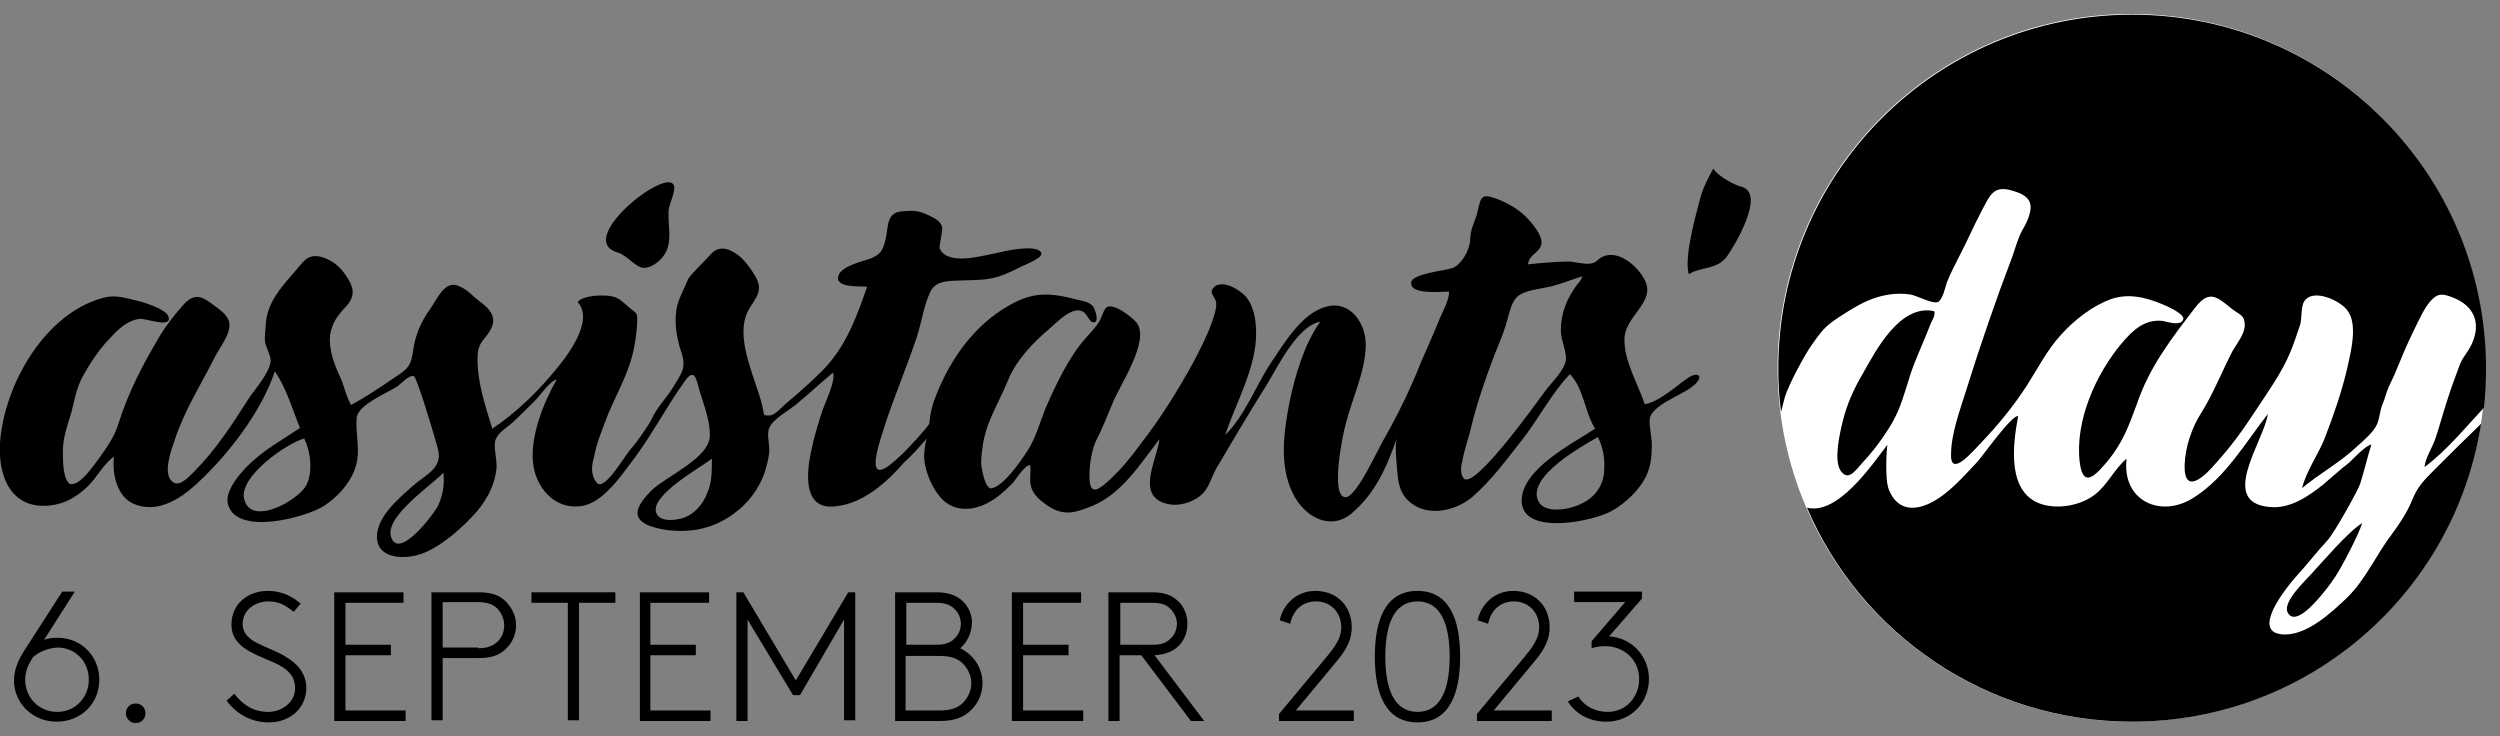
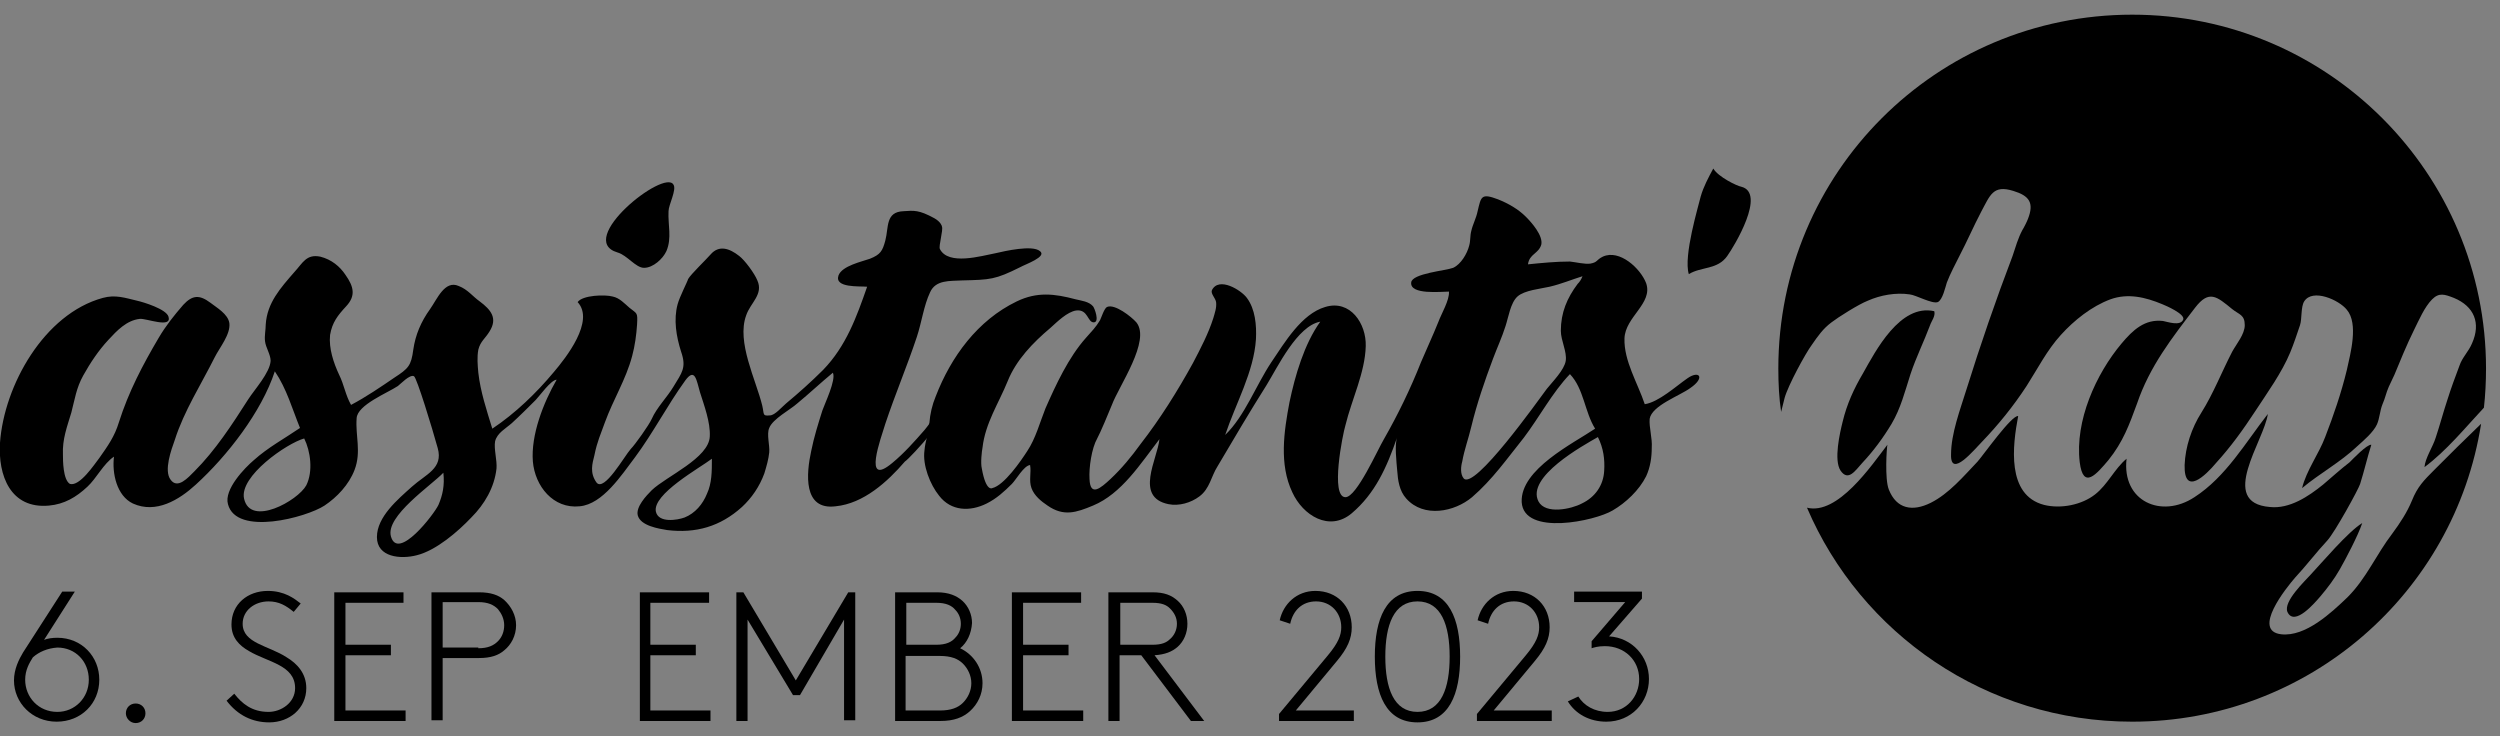
<svg xmlns="http://www.w3.org/2000/svg" version="1.1" x="0px" y="0px" viewBox="0 0 357.5 105.3" style="enable-background:new 0 0 357.5 105.3;" xml:space="preserve">
  <rect x="0" y="0" width="357.5" height="105.3" fill="#808080" stroke="none" />
  <style type="text/css">
	.st0{fill:#FFFFFF;}
</style>
  <g id="Ebene_1">
-     <circle class="st0" cx="304.8" cy="52.6" r="50.6" />
    <g>
      <path d="M136,57.2c-1.5,0.8-2.7,3-3.8,4.3c-1.4,1.6-2.9,3.3-4.6,4.7c-4.3,3.6-1.6-3.6-1-5.6c1.4-4.2,3.1-8.2,4.5-12.4    c0.7-2.1,1-4.5,1.9-6.4c0.8-1.8,2.8-1.6,4.6-1.7c4-0.1,4.7-0.1,8.3-1.9c0.7-0.4,3.9-1.5,2.8-2.3c-1.1-0.9-5,0-6.3,0.3    c-2.1,0.4-6.8,1.8-8-0.6c-0.2-0.4,0.5-2.7,0.3-3.2c0-0.1-0.2-0.7-1.1-1.2c-2.2-1.2-2.9-1.1-4.4-1c-2.6,0.1-2.1,2.3-2.6,4.2    c-0.4,1.5-0.7,2-2.2,2.6c-1.1,0.4-4,1-4.5,2.4c-0.6,1.8,3,1.5,4.1,1.6c-1.5,4.3-3,8.5-6.3,11.9c-1.7,1.7-3.5,3.3-5.3,4.8    c-0.6,0.5-1.6,1.7-2.3,1.7c-1.1,0.1-0.8-0.1-1.1-1.4c-0.9-3.7-3.7-9.1-2.3-12.9c0.6-1.8,2.5-3,1.6-5c-0.4-1-1.8-2.9-2.6-3.5    c-1.4-1.1-2.9-1.6-4.1-0.2c-0.6,0.7-2.8,2.8-3.2,3.5c-0.1,0.4-1.2,2.5-1.5,3.6c-0.6,2.2-0.2,4.6,0.5,6.8c0.8,2.3,0.1,3-1.1,5    c-0.9,1.5-2.4,3-3.1,4.6c-0.4,0.9-2.4,3.7-3,4.3c-0.9,1-3.8,6.2-4.9,4.8c-1-1.4-0.6-2.7-0.3-3.9c0.4-2,0.9-3,1.5-4.7    c1.2-3.3,3-6.1,3.9-9.5c0.4-1.5,0.6-3,0.7-4.5c0.1-1.8,0-1.5-1.1-2.4c-0.7-0.6-1.4-1.4-2.4-1.6c-1.1-0.3-4.3-0.2-5,0.8    c2.5,2.7-1.7,8-3.4,10c-2.5,3-5.5,5.9-8.8,8.1c-0.8-2.6-1.7-5.3-2-8c-0.1-1.1-0.2-2.2,0-3.3c0.3-1.2,1-1.6,1.6-2.6    c1.2-1.9,0.2-3.1-1.4-4.3c-1-0.7-1.7-1.7-3-2.2c-2-0.9-3.1,1.9-4.1,3.3c-1.3,1.8-2.1,3.7-2.4,5.8c-0.3,2.3-0.7,2.7-2.7,4    c-1.9,1.3-4.1,2.8-6.2,3.9c-0.8-1.4-1-2.9-1.7-4.3c-0.8-1.7-1.5-3.8-1.3-5.7c0.3-1.8,1.1-2.8,2.3-4.1c1.4-1.5,1.1-2.8-0.1-4.5    c-0.8-1.2-2-2.2-3.6-2.6c-2-0.4-2.5,0.9-3.7,2.2c-2,2.3-3.9,4.4-4.1,7.5c0,0.8-0.2,1.6-0.1,2.4c0.1,0.9,0.8,1.9,0.8,2.8    c-0.1,1.7-2.3,4.1-3.2,5.5c-2.3,3.6-4.7,7.3-7.7,10.3c-0.9,0.9-2.4,2.6-3.4,1.2c-1-1.3,0.1-4.3,0.6-5.7c1.3-4.1,3.8-8,5.7-11.8    c0.7-1.4,2.3-3.3,2.1-4.9c-0.2-1.3-1.8-2.2-2.7-2.9c-1.6-1.2-2.6-1.1-3.9,0.3c-1.3,1.5-2.5,3-3.5,4.7c-2.3,3.9-4.3,7.7-5.7,12.1    c-0.6,2-1.6,3.4-2.8,5.1c-0.7,0.9-2.8,4.1-4.2,3.7C9,68.6,9,65.8,9,65c-0.1-2.2,0.6-4,1.2-6c0.5-1.9,0.7-3.5,1.7-5.3    c1-1.8,2.2-3.6,3.6-5.1c1.2-1.3,2.6-2.8,4.5-3c0.9-0.1,4.6,1.4,4.1-0.3c-0.3-1.1-3.6-2.1-4.5-2.3c-1.7-0.4-3.1-0.9-4.9-0.4    C6.3,44.9,0.6,55.1,0,63.3c-0.3,4.7,1.5,9.5,7,9c2.2-0.2,3.9-1.2,5.5-2.7c1.3-1.2,2.3-3.3,3.8-4.3C16,67.7,16.7,70.9,19,72    c3.3,1.5,6.6-0.5,9-2.7c4.5-4.1,9.4-10.4,11.3-16.2c1.7,2.5,2.5,5.4,3.6,8.1c-2.2,1.5-4.6,2.8-6.6,4.6C35,66.9,32,70,32.6,72.1    c1.2,4.6,11.2,1.9,13.8,0.2c1.8-1.2,3.5-3,4.3-5.1c1-2.6,0.1-4.9,0.3-7.4c0.1-1.9,4.4-3.6,5.9-4.6c0.4-0.3,1.7-1.7,2.3-1.4    c0.4,0.2,2.6,7.4,3.4,10.3c0.8,2.9-1.7,3.7-3.7,5.5c-2,1.8-5,4.3-5,7.2c0,2.9,3.4,3.2,5.7,2.6c2.8-0.7,5.9-3.4,7.8-5.4    c1.9-1.9,3.3-4.3,3.6-7c0.1-1.2-0.4-2.8-0.2-3.9c0.3-1.2,1.5-1.8,2.4-2.6c1.2-1.1,2.3-2.2,3.4-3.3c0.5-0.5,2.2-2.9,3-2.9    c-1.9,3.3-3.7,7.9-3.4,11.7c0.3,3.5,2.9,6.8,6.7,6.4c3.3-0.3,6-4.5,7.9-7c2.6-3.5,4.6-7.4,7.2-11c1.4-1.9,1.6,0,2.1,1.7    c0.6,1.9,1.5,4.3,1.4,6.3c-0.1,3.1-6.2,5.7-8.3,7.7c-0.8,0.8-2.3,2.4-2,3.6c0.4,1.5,3,1.9,4.2,2.1c4.1,0.5,7.6-0.5,10.7-3.3    c1.4-1.3,2.5-2.9,3.2-4.8c0.3-1,0.6-2,0.7-3c0.1-1-0.4-2.6,0-3.5c0.5-1.3,3-2.6,4-3.5c1.7-1.4,3.4-3,5.1-4.4    c0.5,1-1.2,4.5-1.5,5.4c-0.6,1.9-1.2,3.8-1.6,5.8c-0.7,3.2-1.2,8.5,3.5,7.9c4-0.4,7.4-3.5,9.9-6.4C130.2,65.5,136.8,58.2,136,57.2    z M43.8,69.4c-1.2,2.2-8,6-8.9,1.9c-0.7-3.2,6.1-7.9,8.6-8.6C44.4,64.5,44.8,67.4,43.8,69.4z M62.7,72.2c-0.6,1.3-5.8,8.1-6.8,4.5    c-0.8-2.9,5.8-7.3,7.5-9.1C63.6,69.4,63.3,70.8,62.7,72.2z M101.1,70.6c-0.6,1.5-1.7,2.8-3.2,3.4c-1.1,0.4-3.7,0.8-4.1-0.8    c-0.6-2.5,6.3-6.3,8-7.6C101.8,67.4,101.8,69.1,101.1,70.6z" />
      <path d="M241.3,54.1c-1.6,1.1-4.1,3.4-6.1,3.7c-1-3-3-6.2-2.9-9.4c0.1-3.1,4.1-5,3.1-7.9c-0.8-2.1-3.8-4.9-6.2-3.8    c-1,0.5-0.7,0.8-1.8,1c-0.8,0.1-2-0.2-2.9-0.3c-2,0-4,0.2-6,0.4c0.2-1.5,1.5-1.5,1.9-2.8c0.3-1.3-1.4-3.2-2.2-4    c-1.1-1.1-2.5-1.9-4-2.5c-2.4-0.9-2.4-0.4-2.9,1.7c-0.2,1-0.7,1.9-0.9,2.8c-0.2,0.7-0.1,1.4-0.3,2.1c-0.3,1.2-1.2,2.7-2.3,3.2    c-1,0.4-5.9,0.8-6,2.1c-0.2,1.8,4.3,1.3,5.4,1.3c0.1,1.2-1.1,3.2-1.5,4.3c-0.8,2-1.7,3.9-2.5,5.8c-1.5,3.8-3.3,7.5-5.3,11    c-0.9,1.5-3.9,8.3-5.5,8.3c-2.2,0-0.4-9,0-10.3c0.9-3.7,2.8-7.5,2.9-11.3c0.1-3.2-2.2-6.7-5.8-5.6c-3.4,1-5.8,5.1-7.7,7.9    c-2.2,3.3-3.8,7.7-6.6,10.4c1.5-4.5,4.1-9,4.4-13.7c0.1-2-0.1-4.3-1.3-5.9c-0.8-1.1-4-3.1-5-1.1c-0.2,0.5,0.5,1.1,0.6,1.7    c0.1,0.8-0.2,1.6-0.4,2.3c-0.7,2.2-1.8,4.3-2.9,6.4c-2.2,4-4.7,8-7.5,11.6c-1.3,1.8-2.7,3.5-4.3,5c-1.4,1.3-2.9,2.6-3,0    c-0.1-1.6,0.3-4.4,1.1-5.8c0.4-0.7,1.7-3.8,2.1-4.8c1-2.7,5.6-9.2,3.5-11.8c-0.7-0.8-3.1-2.7-4.2-2.2c-0.4,0.2-0.8,1.5-1,1.9    c-0.6,1-1.2,1.6-2,2.5c-2.5,2.8-4.3,6.7-5.8,10.1c-0.8,2-1.4,4.3-2.6,6.1c-0.9,1.4-3.3,4.9-5,5.3c0,0-0.9,0.6-1.5-2.8    c-0.2-0.8,0-2.5,0.1-3c0.4-3.5,2.3-6.3,3.6-9.5c1.2-3,3.6-5.5,6.1-7.6c1-0.9,2.4-2.3,3.7-2.5c1.7-0.2,1.6,1.7,2.5,1.7    c0.9,0,0.1-2.1-0.1-2.3c-0.6-0.7-1.7-0.8-2.5-1c-3-0.8-5.5-1.1-8.4,0.3c-5.6,2.7-9.4,7.9-11.6,13.6c-0.5,1.2-0.8,2.5-0.9,3.8    c-0.1,1.4-0.6,2.6-0.7,3.9c-0.3,2.1,0.8,4.9,2.1,6.5c1.7,2.2,4.4,2.3,6.8,1.1c1.4-0.7,2.5-1.7,3.6-2.8c0.6-0.6,1.7-2.6,2.6-2.7    c0.2,1.1-0.2,2.2,0.2,3.3c0.4,1.1,1.4,1.9,2.3,2.5c2.3,1.6,4.1,1,6.5,0c4.1-1.7,6.8-6,9.5-9.5c-0.3,2.9-3.6,8.3,1.3,9.3    c1.5,0.3,3.2-0.2,4.4-1.1c1.5-1.1,1.7-2.9,2.6-4.3c2.3-3.9,4.6-7.8,7-11.6c1.6-2.6,4.4-8.5,7.7-9.1c-2.3,3.2-3.6,7.7-4.4,11.5    c-0.8,4.2-1.5,8.9,0.4,12.9c1.5,3.3,5.3,5.7,8.5,3c3.3-2.8,5-6.5,6.5-10.9c-0.4,1-0.1,3.6,0,4.8c0.1,1.4,0.3,2.9,1.3,4    c2.5,2.8,6.9,1.9,9.4-0.2c2.9-2.5,5-5.5,7.4-8.5c2.2-2.9,4.1-6.5,6.6-9.1c2,2.1,2.1,5.4,3.6,7.8c-3.1,2.1-10.7,5.8-10.5,10.5    c0.3,4.9,10.5,2.7,13,1.2c1.9-1.1,3.8-2.9,4.8-4.9c0.6-1.3,0.8-2.7,0.8-4.1c0.1-1.3-0.4-2.9-0.3-4.1c0.3-1.9,4.3-3.3,5.8-4.4    C243.9,54,243,52.9,241.3,54.1z M225.6,40.6c-1.5,2-2.4,4.1-2.4,6.7c0,1.4,0.9,3,0.7,4.3c-0.2,1.3-1.9,3-2.7,4    c-1.2,1.6-10.4,14.6-11.9,12.8c-0.5-0.6-0.4-1.7-0.2-2.4c0.3-1.7,0.9-3.3,1.3-5c0.8-3.3,1.9-6.5,3.1-9.7c0.6-1.6,1.3-3.1,1.8-4.7    c0.4-1.2,0.7-3.3,1.7-4.2c1-0.9,3.3-1.1,4.6-1.4c1.7-0.4,3.1-1,4.7-1.5C226.1,40,225.9,40.3,225.6,40.6z M229.4,67.3    c-0.1,2.1-1.3,3.8-3.2,4.7c-1.5,0.8-5.2,1.6-6.2-0.3c-1.8-3.5,6.4-8,8.5-9.2C229.3,64.1,229.5,65.7,229.4,67.3z" />
      <path d="M249,26.7c-0.6-0.1-3.3-1.4-4-2.6c-0.7,1.3-1.4,2.6-1.8,4c-0.3,1.3-2.5,8.5-1.7,11.1c1.8-1.1,4.1-0.6,5.5-2.6    C248,35.2,252.6,27.6,249,26.7z" />
      <path d="M88.3,36.1c1.4,0.4,2.6,2.2,3.8,2.2c1.3,0,2.7-1.3,3.2-2.4c0.8-1.9,0.2-3.7,0.3-5.7c0-0.9,1.2-3.1,0.7-3.8    C95,24.1,82.2,34.3,88.3,36.1z" />
    </g>
    <g>
      <path d="M259.1,49.3c0.9-1.3,1.6-2.3,2.8-3.2c0.9-0.7,3.9-2.6,5.2-3.1c1.8-0.8,4-1.2,6-0.9c0.9,0.1,3.2,1.4,4,1.1    c0.7-0.3,1.1-2.2,1.3-2.8c0.5-1.3,1.2-2.6,1.8-3.8c1.1-2.1,2-4.2,3.1-6.3c1.3-2.4,1.7-3.9,4.6-3c2.3,0.7,3,1.7,2.1,4    c-0.1,0.3-0.6,1.3-0.8,1.6c-0.6,1.1-1,2.5-1.4,3.7c-2.4,6.3-4.6,12.7-6.6,19.1c-0.9,2.9-2.2,6.3-2.2,9.3c-0.1,3.5,3.4-0.8,4.4-1.8    c2.4-2.5,4.5-5.1,6.4-8c1.6-2.5,2.9-5.1,4.9-7.3c1.9-2.1,4.4-4.1,7.1-5.1c2.5-0.9,5-0.3,7.4,0.7c0.5,0.2,3.3,1.4,3,2.2    c-0.4,1-2.3,0.3-2.9,0.2c-2.6-0.3-4.3,1.3-5.9,3.2c-3.7,4.4-6.7,11.1-6,17c0.5,4,2.4,1.7,4.1-0.3c2.1-2.6,3-5.1,4.1-8.1    c1.8-5.3,5-9.4,8.3-13.7c2-2.6,3.1-1.6,5.3,0.2c1,0.8,1.8,0.8,1.8,2.3c0,1.3-1.2,2.7-1.8,3.8c-1.5,2.9-2.7,6-4.4,8.7    c-1.4,2.2-2.3,4.9-2.4,7.5c-0.1,4.5,3,1.5,4.5-0.3c2.1-2.3,3.9-4.8,5.6-7.4c1.7-2.6,3.8-5.5,5-8.4c0.5-1.2,1-2.7,1.4-3.9    c0.3-0.9,0.1-2.6,0.6-3.4c1.2-1.9,5-0.2,6.1,1.2c1.7,2,0.5,6.3,0,8.6c-0.8,3.3-1.9,6.5-3.1,9.6c-0.9,2.4-2.7,4.8-3.3,7.3    c2.5-2.1,5.5-3.7,7.9-6c0.9-0.8,2.3-2,2.8-3.1c0.4-0.9,0.4-1.9,0.8-2.9c0.4-0.9,0.5-1.6,0.9-2.5c0.2-0.4,0.8-1.7,0.8-1.7    c0.7-1.7,1.8-4.4,2.8-6.4c0.7-1.4,1.5-3.3,2.6-4.4c1-1,1.8-0.7,3.1-0.2c2.9,1.2,3.9,3.6,2.6,6.5c-0.5,1.2-1.4,2-1.8,3.2    c-0.6,1.6-1.2,3.2-1.7,4.8c-0.6,1.8-1.1,3.7-1.7,5.5c-0.4,1.3-1.5,2.9-1.6,4.2c3.1-2.3,5.8-5.6,8.5-8.5c0.2-1.8,0.3-3.7,0.3-5.6    c0-27.9-22.6-50.6-50.6-50.6s-50.6,22.6-50.6,50.6c0,2.1,0.1,4.2,0.4,6.2c0.2-0.7,0.3-1.3,0.5-2C255.7,55.1,258.2,50.5,259.1,49.3    z" />
      <path d="M266.4,53.4c-1.3,2.2-2.3,4.4-2.9,6.9c-0.4,1.6-1.3,5.5-0.3,7c1.1,1.6,2.1,0,3.1-1.1c1.6-1.7,3-3.6,4.2-5.6    c1.3-2.2,1.9-4.6,2.7-7.1c0.8-2.4,1.9-4.6,2.8-7c0.2-0.6,0.8-1.3,0.6-2C271.7,43.4,268.2,50.2,266.4,53.4z" />
      <path d="M348.1,67.2c-1.5,1.5-2.4,2.4-3.2,4.4c-0.7,1.7-1.7,3.2-2.8,4.7c-2.3,3-3.7,6.4-6.4,9.1c-2.3,2.2-6,5.7-9.5,5.3    c-4.2-0.5,0.7-6.6,2-8.1c1.5-1.6,3.1-3.7,4.6-5.3c1.1-1.2,4.5-7.4,4.7-8.1c0.6-1.9,1-3.7,1.6-5.6c-0.6-0.1-2.7,2.1-3.1,2.5    c-1.3,1-2.5,2.1-3.8,3.2c-2.1,1.7-4.8,3.5-7.6,3.2c-7.5-0.6-0.8-9.5-0.3-13.3c-3.2,4.1-6,9-10.5,11.9c-4.7,3.1-10.4,0.6-9.7-5.5    c-1.7,1.4-2.7,3.7-4.5,5.1c-1.9,1.5-4.9,2.1-7.3,1.5c-5.4-1.4-4.5-8.5-3.7-12.7c-0.9-0.2-5,5.6-5.8,6.5c-2,2.1-4.1,4.6-6.7,5.9    c-2.6,1.3-4.9,0.9-6-1.9c-0.6-1.5-0.3-6-0.2-6.4c-2.3,3-7.1,10.1-11.5,9c7.7,18,25.6,30.6,46.5,30.6c25.2,0,46.1-18.4,49.9-42.6    C352.5,62.8,350.3,65,348.1,67.2z" />
      <path d="M330.4,82.2c-0.8,0.9-3.9,3.8-3.3,5.3c1,2.2,4-1.4,4.7-2.2c1.1-1.3,2-2.5,2.8-3.9c0.8-1.4,2.6-4.8,3.2-6.6    C335.8,76,332,80.5,330.4,82.2z" />
    </g>
  </g>
  <g id="Ebene_2">
    <g>
      <path d="M6.3,91.5c0.5-0.2,1.2-0.3,1.9-0.3c3.5,0,6,2.7,6,6c0,3.4-2.6,6-6.1,6c-3.5,0-6.1-2.7-6.1-5.9c0-1.6,0.7-3,1.3-4l5.6-8.7    h1.8L6.3,91.5z M4.7,94c-0.5,0.8-1.1,1.8-1.1,3.2c0,2.5,1.9,4.6,4.6,4.6c2.5,0,4.5-2,4.5-4.6c0-2.6-1.9-4.6-4.5-4.6    C6.8,92.7,5.6,93.2,4.7,94z" />
      <path d="M19.4,100.6c0.8,0,1.4,0.6,1.4,1.4c0,0.8-0.6,1.4-1.4,1.4S18,102.7,18,102C18,101.2,18.6,100.6,19.4,100.6z" />
      <path d="M33.5,99.2c1.1,1.4,2.5,2.6,4.9,2.6c1.8,0,3.8-1.3,3.8-3.4c0-3.3-3.9-3.7-6.6-5.3c-1.4-0.8-2.5-1.9-2.5-3.8    c0-2.9,2.3-4.8,5.2-4.8c2.4,0,3.8,1.1,4.7,1.8l-1,1.2c-1.1-0.9-2.1-1.5-3.6-1.5c-2,0-3.7,1.3-3.7,3.2c0,2.8,3.7,3.1,6.3,4.8    c1.5,0.9,2.8,2.3,2.8,4.4c0,2.9-2.4,4.9-5.3,4.9c-2.4,0-4.5-1-6.1-3.1L33.5,99.2z" />
      <path d="M49.4,86.2v6h6.5v1.5h-6.5v7.9H58v1.5H47.8V84.7h9.9v1.5H49.4z" />
      <path d="M63.3,94.2v8.8h-1.6V84.7h6.8c1.7,0,2.8,0.4,3.6,1.1c1,0.9,1.7,2.2,1.7,3.6c0,1.5-0.7,2.8-1.7,3.6    c-0.8,0.7-1.9,1.1-3.6,1.1H63.3z M68.4,92.7c1.4,0,2.2-0.4,2.8-1c0.6-0.6,0.9-1.4,0.9-2.3c0-0.9-0.4-1.7-0.9-2.3    c-0.6-0.6-1.4-1-2.8-1h-5.1v6.5H68.4z" />
-       <path d="M88,84.7v1.5h-5.2v16.8h-1.6V86.2H76v-1.5H88z" />
      <path d="M93,86.2v6h6.5v1.5H93v7.9h8.6v1.5H91.5V84.7h9.9v1.5H93z" />
      <path d="M114.4,99.4h-1l-6.5-10.8v14.5h-1.6V84.7h1l7.5,12.6l7.5-12.6h1v18.3h-1.6V88.6L114.4,99.4z" />
      <path d="M137.3,92.7c1.9,0.9,3.2,2.8,3.2,5c0,1.6-0.7,3-1.8,4c-1,0.9-2.3,1.4-4.2,1.4H128V84.7h6c1.7,0,2.8,0.5,3.6,1.2    c0.9,0.8,1.4,2,1.4,3.2C138.9,90.6,138.3,91.9,137.3,92.7z M133.9,92.2c1.4,0,2.2-0.4,2.7-1c0.5-0.5,0.8-1.2,0.8-2    c0-0.8-0.3-1.5-0.8-2c-0.5-0.6-1.3-1-2.7-1h-4.3v6H133.9z M129.5,93.7v7.9h4.9c1.6,0,2.6-0.4,3.3-1.1c0.7-0.7,1.2-1.7,1.2-2.8    c0-1.1-0.5-2.1-1.2-2.8c-0.7-0.7-1.7-1.1-3.3-1.1H129.5z" />
      <path d="M146.3,86.2v6h6.5v1.5h-6.5v7.9h8.6v1.5h-10.2V84.7h9.9v1.5H146.3z" />
      <path d="M170.3,103.1l-7.1-9.4h-3.1v9.4h-1.6V84.7h6.3c1.7,0,2.7,0.4,3.6,1.2c0.9,0.8,1.4,2,1.4,3.3c0,1.3-0.5,2.5-1.4,3.3    c-0.8,0.7-1.8,1.1-3.3,1.2l7.1,9.4H170.3z M164.8,92.2c1.3,0,2-0.3,2.5-0.8c0.6-0.5,1-1.3,1-2.2c0-0.9-0.4-1.6-1-2.2    c-0.5-0.5-1.2-0.8-2.5-0.8h-4.6v6H164.8z" />
      <path d="M183,88.7c0.5-2.3,2.4-4.2,5.1-4.2c3.1,0,5.2,2.2,5.2,5.2c0,1.6-0.6,3-2.1,4.8l-5.9,7.1h8.3v1.5h-10.7v-1l7-8.4    c1.5-1.8,1.9-2.9,1.9-4c0-2.1-1.5-3.7-3.6-3.7c-2,0-3.3,1.3-3.7,3.2L183,88.7z" />
      <path d="M202.7,84.5c4.5,0,6.1,4,6.1,9.4s-1.6,9.4-6.1,9.4s-6.1-4-6.1-9.4S198.2,84.5,202.7,84.5z M202.7,101.8    c3.4,0,4.6-3.4,4.6-7.9s-1.2-7.9-4.6-7.9s-4.6,3.4-4.6,7.9S199.3,101.8,202.7,101.8z" />
      <path d="M211.3,88.7c0.5-2.3,2.4-4.2,5.1-4.2c3.1,0,5.2,2.2,5.2,5.2c0,1.6-0.6,3-2.1,4.8l-5.9,7.1h8.3v1.5h-10.7v-1l7-8.4    c1.5-1.8,1.9-2.9,1.9-4c0-2.1-1.5-3.7-3.6-3.7c-2,0-3.3,1.3-3.7,3.2L211.3,88.7z" />
      <path d="M225.7,99.6c0.8,1.3,2.3,2.2,4.2,2.2c2.7,0,4.5-2.2,4.5-4.7c0-2.7-2.1-4.7-4.9-4.7c-1,0-1.6,0.2-1.9,0.3v-1l4.8-5.6h-7.3    v-1.5h9.7v1l-4.7,5.4c3.3,0.2,5.7,2.9,5.7,6.1c0,3.3-2.5,6.1-6.1,6.1c-2.4,0-4.4-1.1-5.5-2.9L225.7,99.6z" />
    </g>
  </g>
</svg>